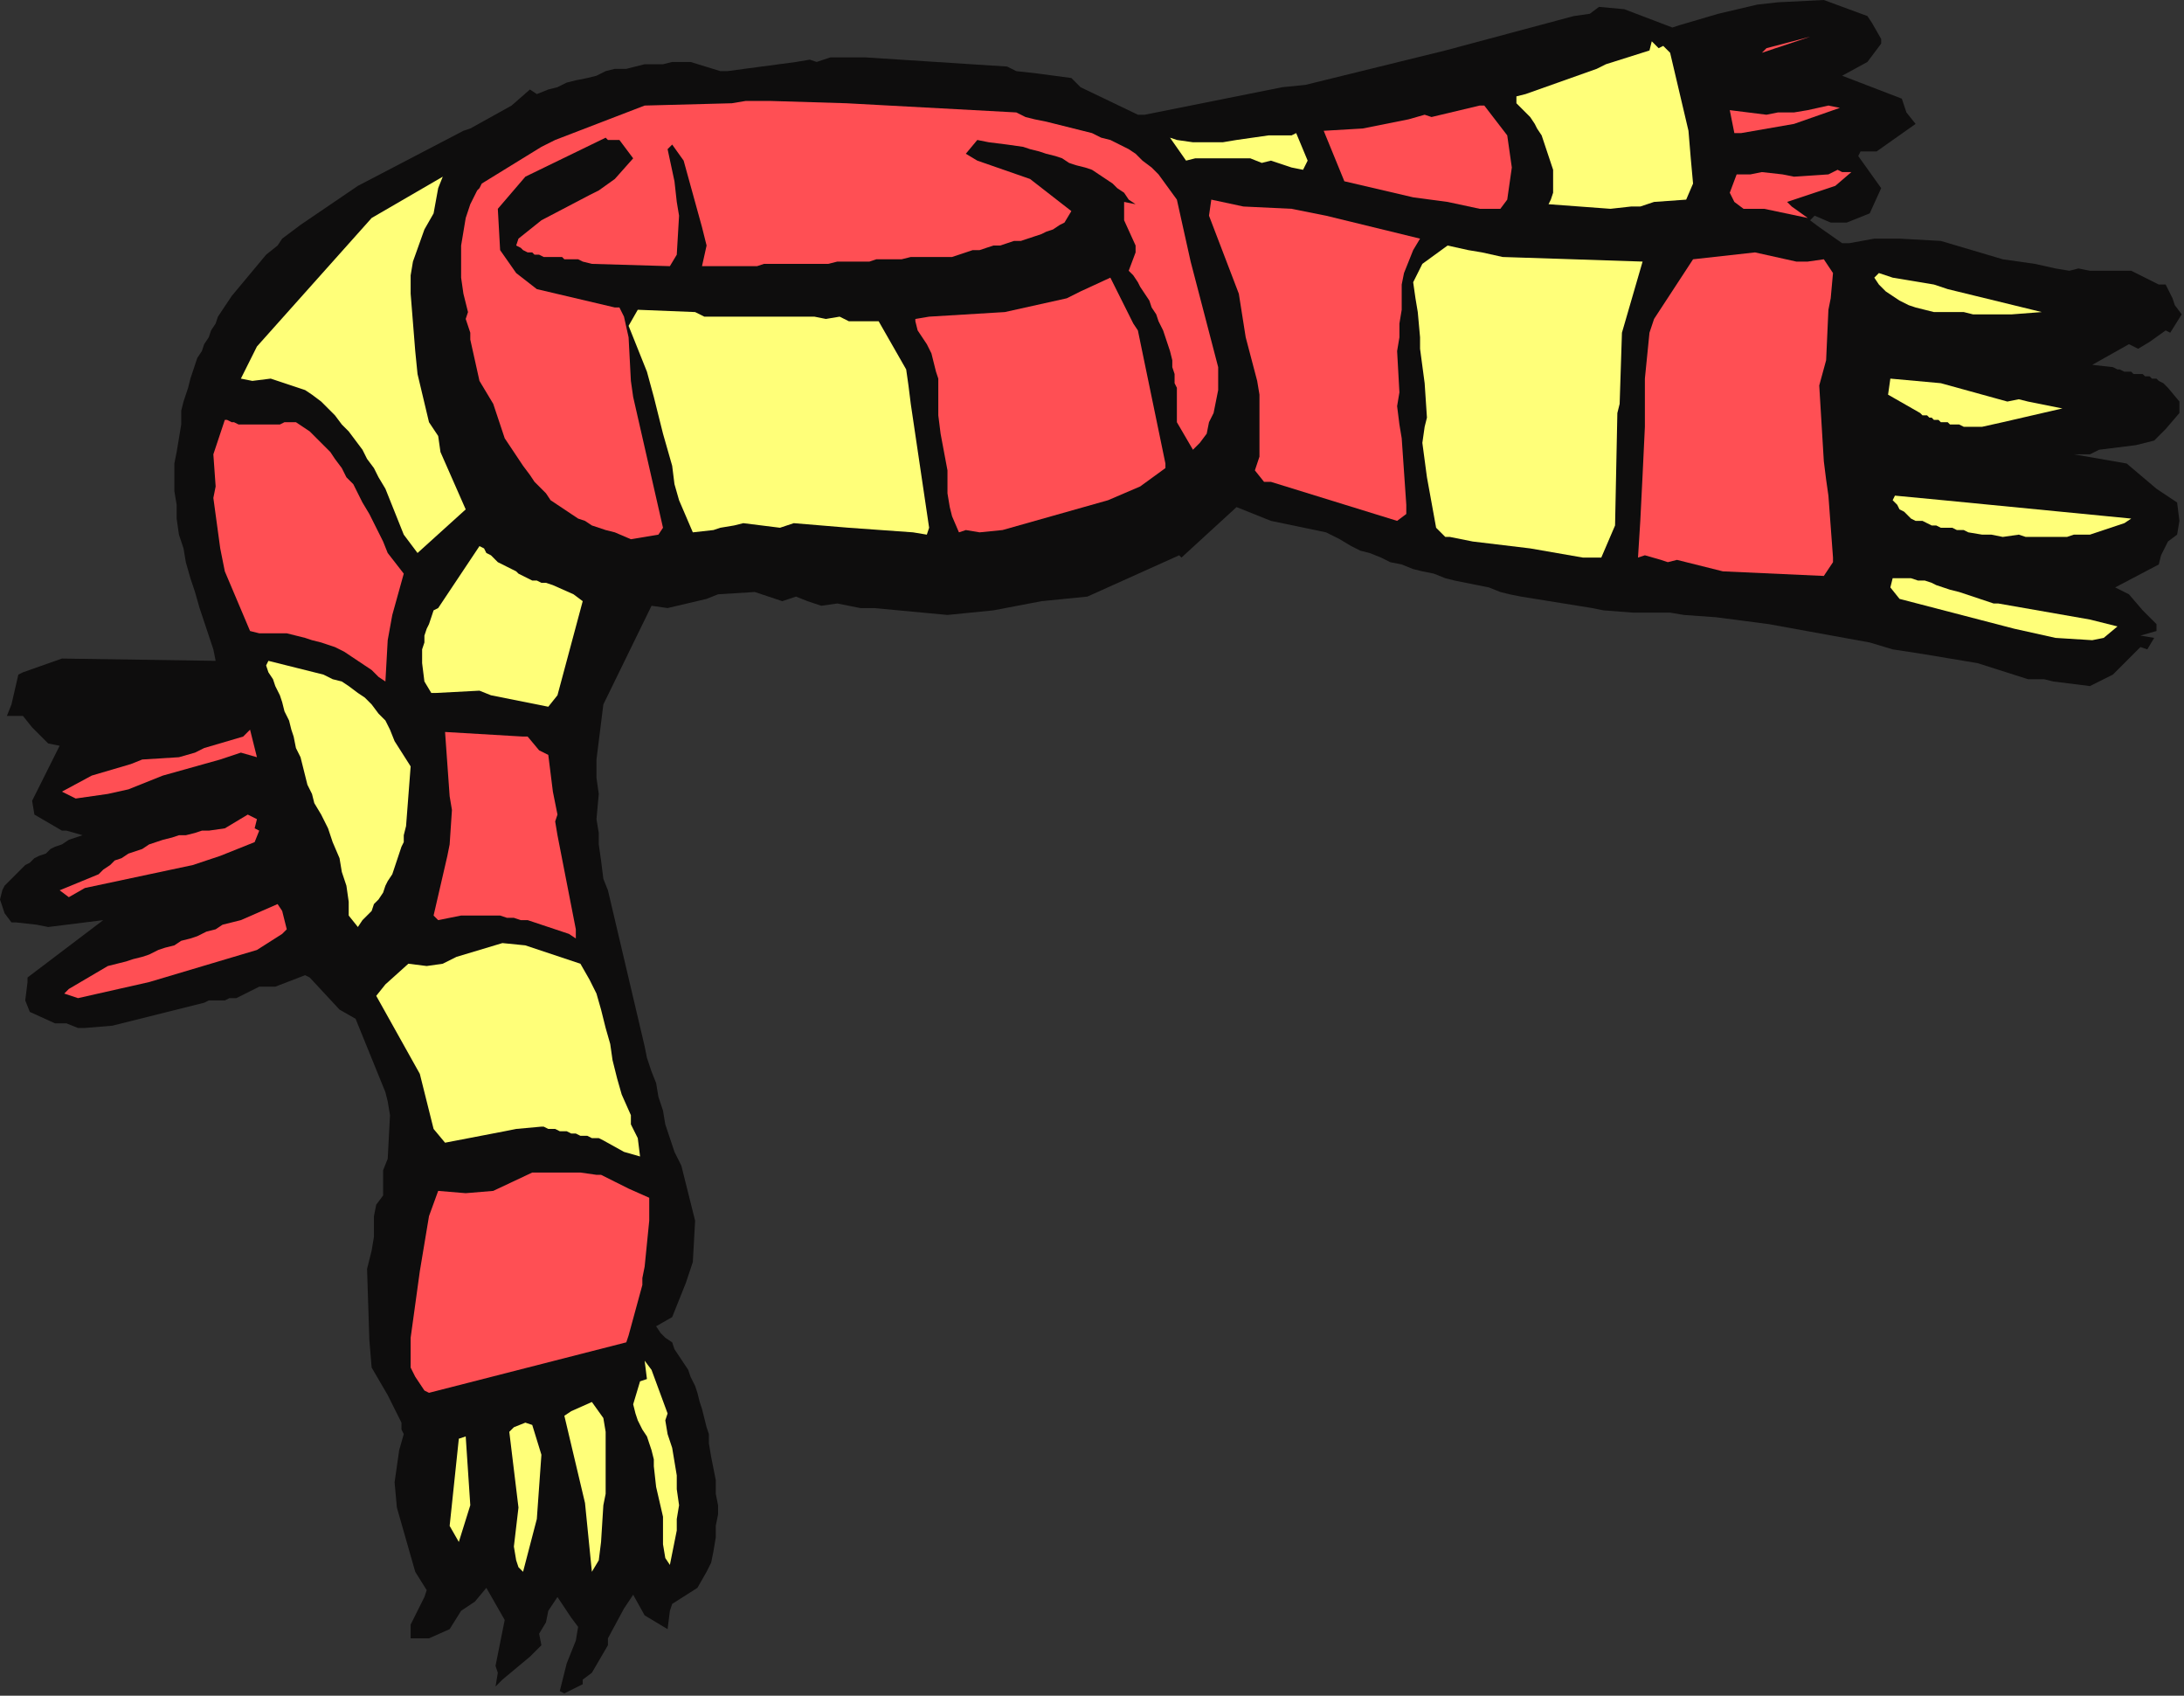
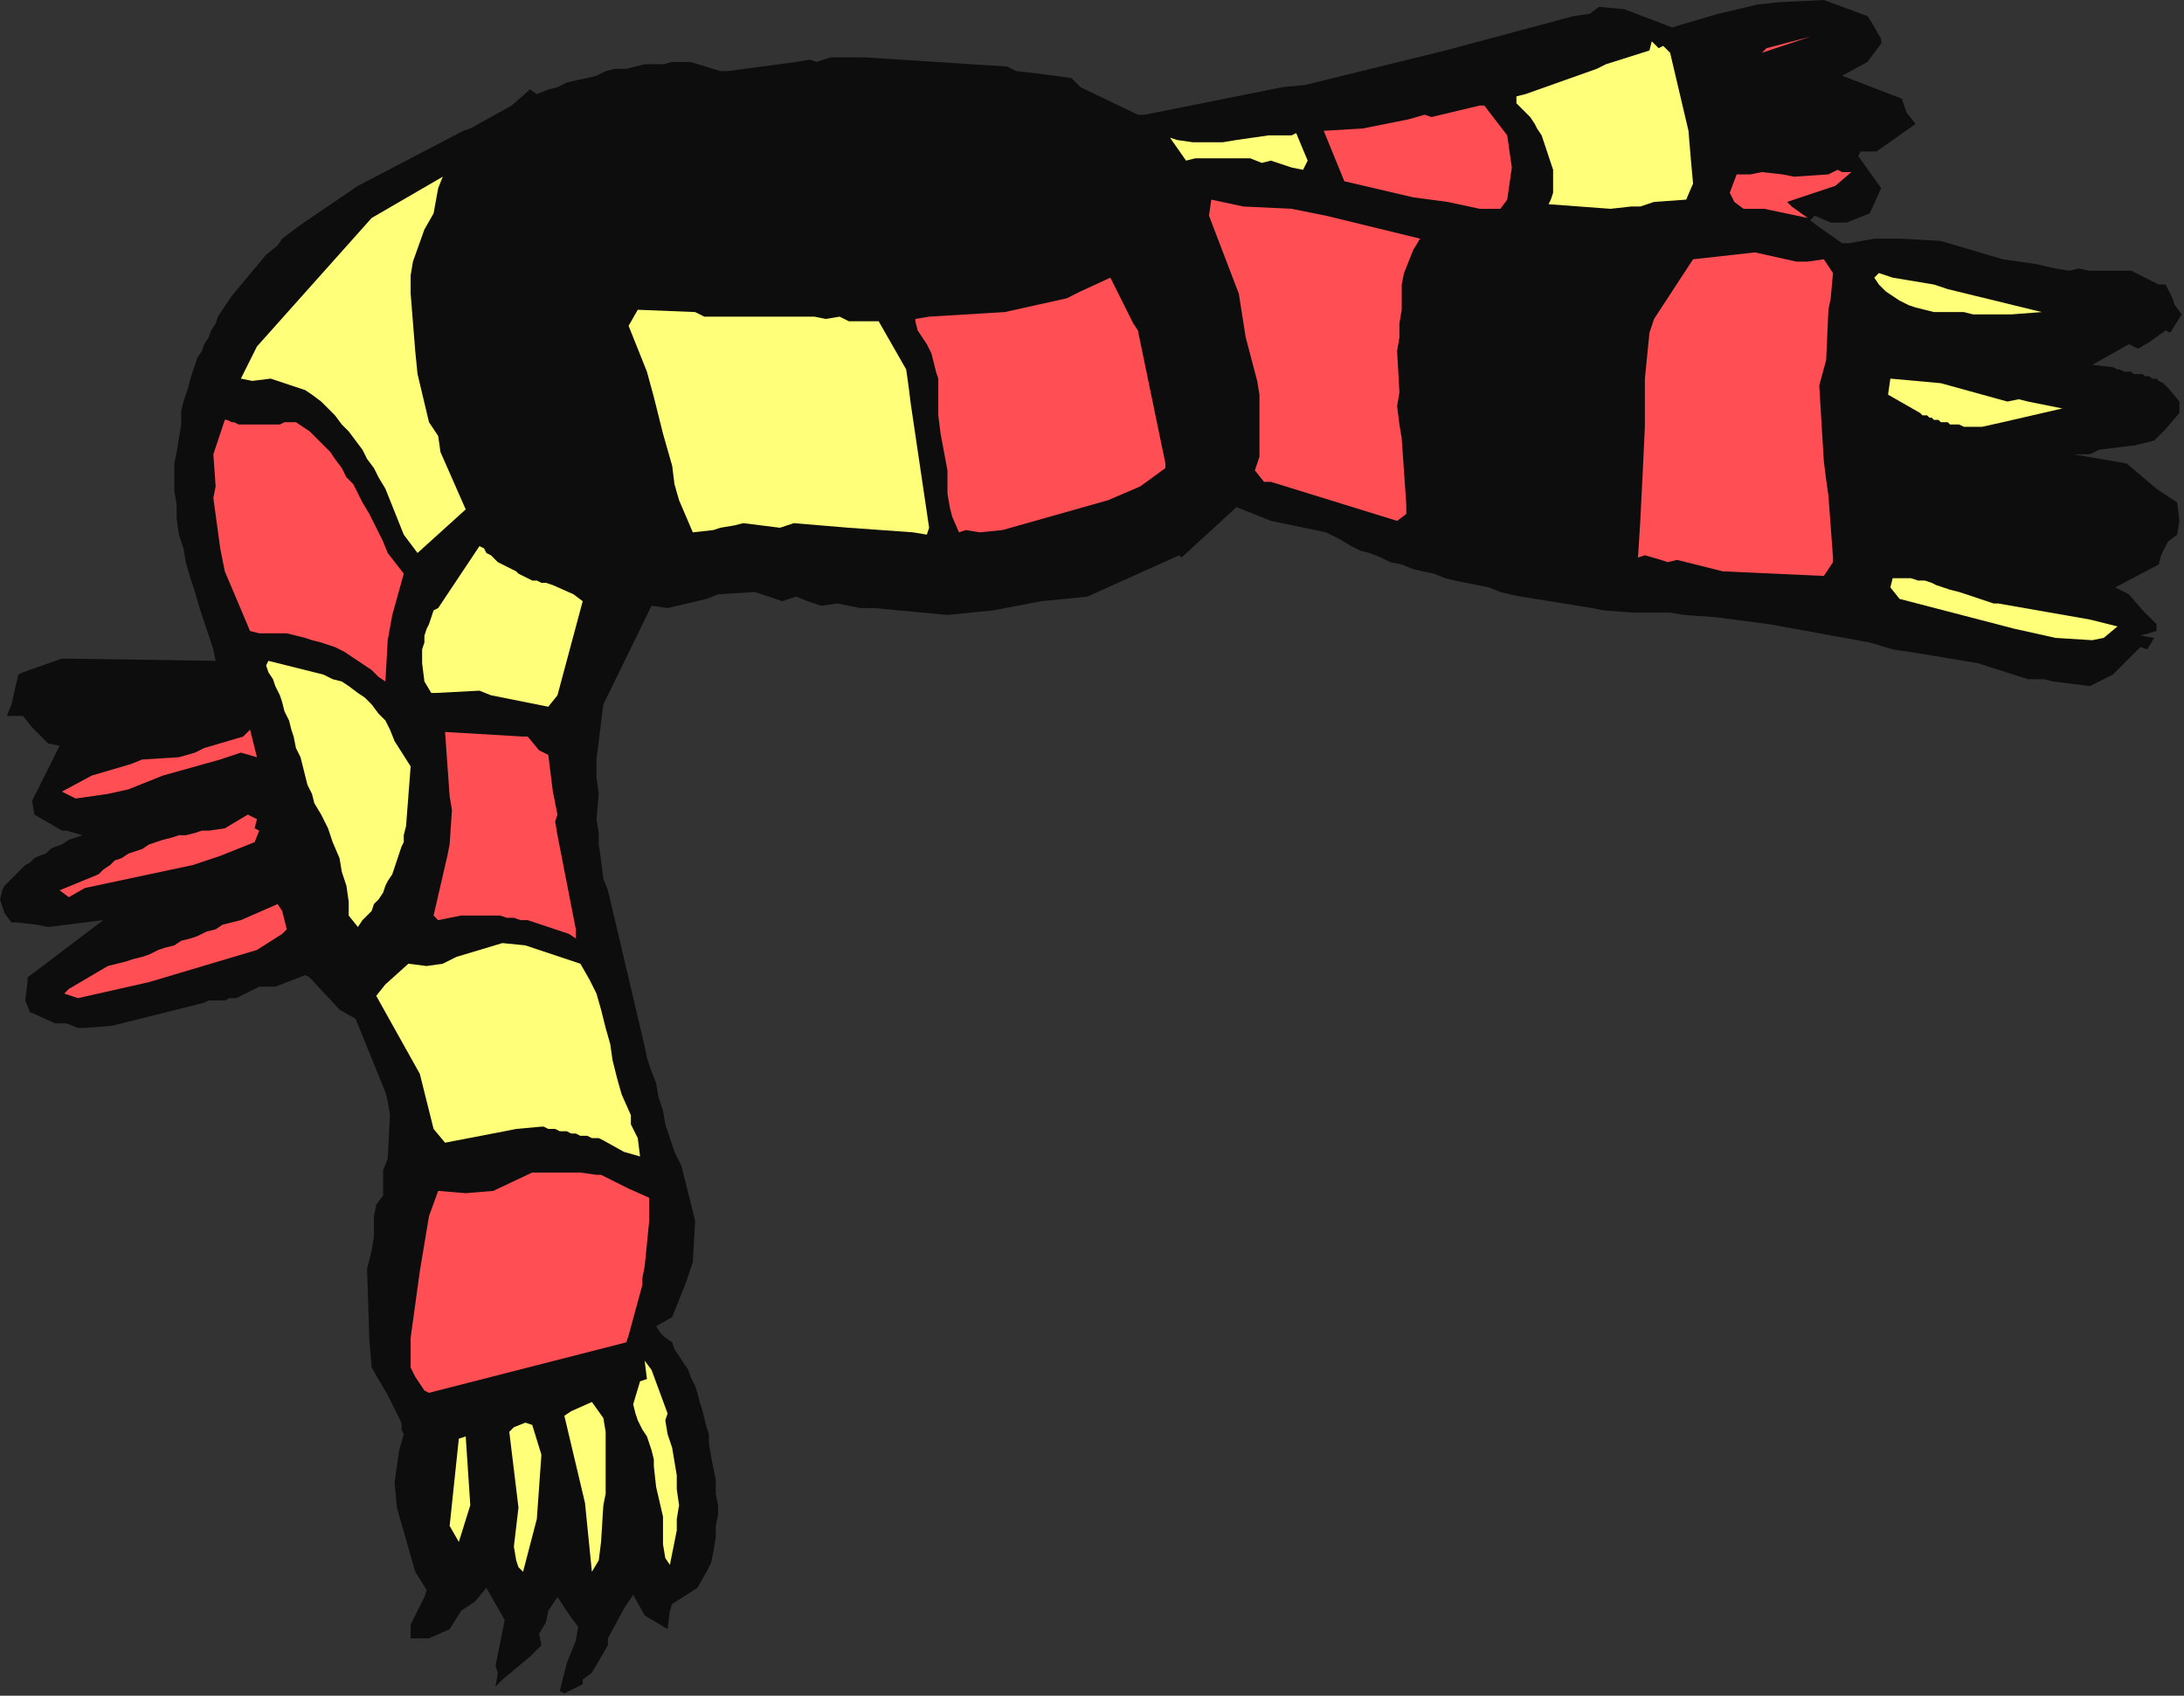
<svg xmlns="http://www.w3.org/2000/svg" xmlns:ns1="http://sodipodi.sourceforge.net/DTD/sodipodi-0.dtd" xmlns:ns2="http://www.inkscape.org/namespaces/inkscape" version="1.0" width="251.883mm" height="195.527mm" id="svg67" ns1:docname="CRNRC309.WMF">
  <rect width="100%" height="100%" fill="#333333" stroke="none" />
  <ns1:namedview pagecolor="#ffffff" bordercolor="#666666" borderopacity="1" objecttolerance="10" gridtolerance="10" guidetolerance="10" ns2:pageopacity="0" ns2:pageshadow="2" ns2:window-width="640" ns2:window-height="480" id="namedview69" />
  <defs id="defs3">
    <pattern id="WMFhbasepattern" patternUnits="userSpaceOnUse" width="6" height="6" x="0" y="0" />
  </defs>
  <path style="fill:#0e0d0d;fill-rule:evenodd;fill-opacity:1;stroke:none;" d="  M 10,293   L 27,287   L 94,288   L 93,283   L 91,277   L 89,271   L 87,265   L 85,258   L 83,252   L 81,245   L 80,239   L 78,233   L 77,226   L 77,220   L 76,214   L 76,208   L 76,202   L 77,197   L 78,191   L 79,185   L 79,179   L 80,175   L 81,172   L 82,169   L 83,165   L 84,162   L 85,159   L 86,156   L 88,153   L 89,150   L 91,147   L 92,144   L 94,141   L 95,138   L 97,135   L 99,132   L 101,129   L 116,111   L 121,107   L 123,104   L 131,98   L 156,81   L 202,57   L 205,56   L 223,46   L 231,39   L 234,41   L 239,39   L 243,38   L 247,36   L 251,35   L 256,34   L 260,33   L 264,31   L 268,30   L 273,30   L 277,29   L 281,28   L 285,28   L 289,28   L 293,27   L 297,27   L 301,27   L 314,31   L 317,31   L 347,27   L 353,26   L 356,27   L 362,25   L 371,25   L 377,25   L 439,29   L 443,31   L 452,32   L 467,34   L 471,38   L 496,50   L 499,50   L 559,38   L 569,37   L 630,22   L 686,7   L 693,6   L 697,3   L 708,4   L 729,12   L 732,11   L 749,6   L 766,2   L 775,1   L 795,0   L 814,7   L 816,10   L 820,17   L 820,19   L 814,27   L 803,33   L 829,43   L 831,49   L 835,54   L 818,66   L 811,66   L 810,68   L 820,82   L 815,93   L 805,97   L 798,97   L 791,94   L 789,96   L 793,99   L 803,106   L 806,106   L 817,104   L 828,104   L 846,105   L 873,113   L 887,115   L 896,117   L 902,118   L 906,117   L 911,118   L 929,118   L 941,124   L 944,124   L 947,130   L 948,133   L 951,137   L 946,145   L 944,144   L 937,149   L 932,152   L 928,150   L 912,159   L 921,160   L 923,161   L 924,161   L 926,162   L 927,162   L 929,162   L 930,163   L 932,163   L 934,163   L 935,164   L 937,164   L 938,165   L 940,165   L 941,166   L 943,167   L 944,168   L 945,169   L 950,175   L 950,180   L 944,187   L 939,192   L 931,194   L 915,196   L 911,198   L 904,198   L 927,202   L 940,213   L 949,219   L 950,227   L 949,233   L 945,236   L 942,242   L 941,246   L 922,256   L 928,259   L 934,266   L 940,272   L 940,275   L 933,277   L 939,278   L 936,283   L 933,282   L 921,294   L 911,299   L 895,297   L 891,296   L 884,296   L 862,289   L 838,285   L 825,283   L 815,280   L 771,272   L 748,269   L 734,268   L 728,267   L 712,267   L 699,266   L 694,265   L 663,260   L 658,259   L 654,258   L 649,256   L 644,255   L 639,254   L 634,253   L 630,252   L 625,250   L 620,249   L 616,248   L 611,246   L 606,245   L 602,243   L 597,241   L 593,240   L 589,238   L 584,235   L 578,232   L 554,227   L 539,221   L 515,243   L 514,242   L 474,260   L 454,262   L 433,266   L 413,268   L 381,265   L 375,265   L 365,263   L 358,264   L 352,262   L 347,260   L 341,262   L 338,261   L 329,258   L 313,259   L 308,261   L 291,265   L 284,264   L 263,307   L 262,315   L 261,323   L 260,331   L 260,339   L 261,346   L 260,357   L 261,363   L 261,368   L 262,375   L 263,383   L 265,388   L 281,456   L 282,461   L 284,467   L 286,472   L 287,478   L 289,484   L 290,490   L 292,496   L 294,502   L 297,508   L 303,532   L 302,550   L 299,559   L 293,574   L 286,578   L 288,581   L 290,583   L 293,585   L 294,588   L 296,591   L 298,594   L 300,597   L 301,600   L 303,604   L 304,607   L 305,611   L 306,614   L 307,618   L 308,622   L 309,625   L 309,629   L 310,635   L 311,640   L 312,645   L 312,651   L 313,656   L 313,660   L 312,665   L 312,670   L 311,676   L 310,681   L 308,685   L 304,692   L 293,699   L 292,702   L 291,710   L 281,704   L 276,695   L 272,701   L 265,714   L 265,717   L 258,729   L 254,732   L 254,734   L 246,738   L 244,737   L 246,729   L 247,725   L 251,715   L 252,709   L 249,705   L 243,696   L 239,702   L 238,707   L 235,712   L 236,717   L 231,722   L 219,732   L 216,735   L 217,729   L 216,726   L 220,706   L 212,692   L 207,698   L 201,702   L 196,710   L 187,714   L 179,714   L 179,708   L 185,696   L 186,693   L 181,685   L 173,657   L 172,646   L 174,632   L 176,625   L 175,623   L 175,620   L 169,608   L 162,596   L 161,584   L 160,553   L 162,545   L 163,539   L 163,530   L 164,525   L 167,521   L 167,510   L 169,505   L 170,486   L 169,480   L 168,476   L 155,444   L 148,440   L 135,426   L 133,425   L 120,430   L 113,430   L 109,432   L 103,435   L 101,435   L 100,435   L 98,436   L 97,436   L 95,436   L 93,436   L 91,436   L 89,437   L 49,447   L 37,448   L 34,448   L 29,446   L 24,446   L 13,441   L 11,436   L 12,428   L 12,426   L 45,401   L 21,404   L 16,403   L 7,402   L 5,402   L 2,398   L 0,392   L 1,388   L 2,386   L 4,384   L 6,382   L 7,381   L 9,379   L 11,377   L 13,376   L 15,374   L 17,373   L 20,372   L 22,370   L 24,369   L 27,368   L 30,366   L 33,365   L 36,364   L 29,362   L 27,362   L 15,355   L 14,349   L 16,345   L 26,325   L 21,324   L 17,320   L 14,317   L 10,312   L 3,312   L 5,307   L 8,294   L 10,293  z " id="path5" />
  <path style="fill:#ffff79;fill-rule:evenodd;fill-opacity:1;stroke:none;" d="  M 112,151   L 162,95   L 193,77   L 191,82   L 189,93   L 185,100   L 180,114   L 179,120   L 179,128   L 181,153   L 182,163   L 187,184   L 191,190   L 192,197   L 203,222   L 182,241   L 176,233   L 174,228   L 172,223   L 170,218   L 168,213   L 165,208   L 163,204   L 160,200   L 158,196   L 155,192   L 152,188   L 149,185   L 146,181   L 143,178   L 140,175   L 136,172   L 133,170   L 118,165   L 110,166   L 105,165   L 112,151  z " id="path7" />
  <path style="fill:#ff4f54;fill-rule:evenodd;fill-opacity:1;stroke:none;" d="  M 98,183   L 99,183   L 101,184   L 102,184   L 104,185   L 105,185   L 107,185   L 108,185   L 110,185   L 112,185   L 113,185   L 115,185   L 116,185   L 118,185   L 120,185   L 122,185   L 124,184   L 125,184   L 129,184   L 132,186   L 135,188   L 138,191   L 141,194   L 144,197   L 146,200   L 149,204   L 151,208   L 154,211   L 156,215   L 158,219   L 161,224   L 163,228   L 165,232   L 167,236   L 169,241   L 176,250   L 171,268   L 169,279   L 168,297   L 165,295   L 162,292   L 159,290   L 156,288   L 153,286   L 150,284   L 146,282   L 143,281   L 140,280   L 136,279   L 133,278   L 129,277   L 125,276   L 121,276   L 117,276   L 113,276   L 109,275   L 98,249   L 96,239   L 93,217   L 94,212   L 93,198   L 98,183  z " id="path9" />
  <path style="fill:#ff4f54;fill-rule:evenodd;fill-opacity:1;stroke:none;" d="  M 27,345   L 40,338   L 57,333   L 62,331   L 78,330   L 85,328   L 89,326   L 106,321   L 109,318   L 112,330   L 105,328   L 96,331   L 71,338   L 56,344   L 47,346   L 33,348   L 27,345  z " id="path11" />
  <path style="fill:#ff4f54;fill-rule:evenodd;fill-opacity:1;stroke:none;" d="  M 26,388   L 43,381   L 45,379   L 48,377   L 50,375   L 53,374   L 56,372   L 59,371   L 62,370   L 65,368   L 68,367   L 71,366   L 75,365   L 78,364   L 81,364   L 85,363   L 88,362   L 91,362   L 98,361   L 108,355   L 112,357   L 111,361   L 113,362   L 111,367   L 96,373   L 84,377   L 37,387   L 30,391   L 26,388  z " id="path13" />
-   <path style="fill:#ff4f54;fill-rule:evenodd;fill-opacity:1;stroke:none;" d="  M 209,82   L 210,80   L 236,64   L 242,61   L 281,46   L 319,45   L 325,44   L 331,44   L 336,44   L 369,45   L 443,49   L 447,51   L 451,52   L 456,53   L 460,54   L 464,55   L 468,56   L 472,57   L 476,58   L 480,60   L 484,61   L 488,63   L 492,65   L 495,67   L 498,70   L 502,73   L 505,76   L 513,87   L 519,114   L 531,160   L 531,165   L 531,170   L 530,175   L 529,180   L 527,184   L 526,189   L 523,193   L 520,196   L 513,184   L 513,179   L 513,169   L 512,167   L 512,163   L 511,160   L 511,157   L 510,153   L 509,150   L 508,147   L 507,144   L 505,140   L 504,137   L 502,134   L 501,131   L 499,128   L 497,125   L 496,123   L 494,120   L 492,118   L 495,110   L 495,107   L 490,96   L 490,88   L 495,89   L 492,87   L 490,84   L 487,82   L 485,80   L 482,78   L 479,76   L 476,74   L 473,73   L 469,72   L 466,71   L 463,69   L 460,68   L 456,67   L 453,66   L 449,65   L 446,64   L 439,63   L 431,62   L 426,61   L 421,67   L 426,70   L 449,78   L 467,92   L 464,97   L 462,98   L 459,100   L 456,101   L 454,102   L 451,103   L 448,104   L 445,105   L 442,105   L 439,106   L 436,107   L 433,107   L 430,108   L 427,109   L 424,109   L 421,110   L 418,111   L 415,112   L 411,112   L 407,112   L 404,112   L 400,112   L 397,112   L 393,113   L 389,113   L 386,113   L 382,113   L 379,114   L 375,114   L 372,114   L 368,114   L 365,114   L 361,115   L 358,115   L 354,115   L 351,115   L 347,115   L 344,115   L 340,115   L 337,115   L 333,115   L 330,116   L 326,116   L 323,116   L 320,116   L 316,116   L 313,116   L 309,116   L 306,116   L 308,107   L 306,99   L 298,70   L 293,63   L 291,65   L 294,79   L 295,88   L 296,94   L 295,111   L 292,116   L 258,115   L 254,114   L 252,113   L 250,113   L 248,113   L 246,113   L 245,112   L 243,112   L 241,112   L 239,112   L 237,112   L 235,111   L 233,111   L 232,110   L 230,110   L 228,109   L 227,108   L 225,107   L 226,104   L 236,96   L 257,85   L 261,83   L 268,78   L 276,69   L 270,61   L 265,61   L 264,60   L 229,77   L 217,91   L 218,109   L 225,119   L 234,126   L 268,134   L 270,134   L 272,138   L 274,147   L 275,166   L 276,173   L 289,230   L 287,233   L 275,235   L 268,232   L 264,231   L 261,230   L 258,229   L 255,227   L 252,226   L 249,224   L 246,222   L 243,220   L 240,218   L 238,215   L 235,212   L 233,210   L 231,207   L 228,203   L 226,200   L 224,197   L 220,191   L 215,176   L 209,166   L 205,148   L 205,145   L 203,139   L 204,136   L 202,128   L 201,121   L 201,114   L 201,107   L 202,101   L 203,95   L 205,89   L 208,83   L 209,82  z " id="path15" />
  <path style="fill:#ff4f54;fill-rule:evenodd;fill-opacity:1;stroke:none;" d="  M 30,431   L 47,421   L 51,420   L 55,419   L 58,418   L 62,417   L 65,416   L 69,414   L 72,413   L 76,412   L 79,410   L 83,409   L 86,408   L 90,406   L 94,405   L 97,403   L 101,402   L 105,401   L 121,394   L 123,397   L 125,405   L 123,407   L 112,414   L 65,428   L 34,435   L 28,433   L 30,431  z " id="path17" />
  <path style="fill:#ffff79;fill-rule:evenodd;fill-opacity:1;stroke:none;" d="  M 117,288   L 121,289   L 125,290   L 129,291   L 133,292   L 137,293   L 141,294   L 145,296   L 149,297   L 152,299   L 156,302   L 159,304   L 162,307   L 165,311   L 168,314   L 170,318   L 172,323   L 179,334   L 177,360   L 176,364   L 176,367   L 175,369   L 174,372   L 173,375   L 172,378   L 171,381   L 169,384   L 168,386   L 167,389   L 165,392   L 163,394   L 162,397   L 160,399   L 158,401   L 156,404   L 152,399   L 152,393   L 151,386   L 149,380   L 148,374   L 145,367   L 143,361   L 140,355   L 137,350   L 136,346   L 134,342   L 133,338   L 132,334   L 131,330   L 129,326   L 128,321   L 127,318   L 126,314   L 124,310   L 123,306   L 122,303   L 120,299   L 119,296   L 117,293   L 116,290   L 117,288  z " id="path19" />
  <path style="fill:#ffff79;fill-rule:evenodd;fill-opacity:1;stroke:none;" d="  M 191,265   L 209,238   L 211,239   L 212,241   L 214,242   L 216,244   L 217,245   L 219,246   L 221,247   L 223,248   L 225,249   L 226,250   L 228,251   L 230,252   L 232,253   L 234,253   L 236,254   L 238,254   L 241,255   L 250,259   L 254,262   L 243,303   L 239,308   L 214,303   L 209,301   L 190,302   L 188,302   L 185,297   L 184,289   L 184,286   L 184,283   L 185,280   L 185,277   L 186,274   L 187,272   L 188,269   L 189,266   L 191,265  z " id="path21" />
  <path style="fill:#ffff79;fill-rule:evenodd;fill-opacity:1;stroke:none;" d="  M 278,135   L 303,136   L 307,138   L 355,138   L 360,139   L 366,138   L 370,140   L 383,140   L 395,161   L 396,168   L 397,176   L 405,230   L 404,233   L 398,232   L 370,230   L 346,228   L 340,230   L 324,228   L 320,229   L 314,230   L 311,231   L 302,232   L 299,225   L 296,218   L 294,211   L 293,203   L 291,196   L 289,189   L 287,181   L 285,173   L 282,162   L 274,142   L 278,135  z " id="path23" />
  <path style="fill:#ff4f54;fill-rule:evenodd;fill-opacity:1;stroke:none;" d="  M 194,319   L 228,321   L 230,321   L 235,327   L 239,329   L 241,345   L 243,355   L 242,358   L 243,364   L 251,405   L 251,409   L 248,407   L 245,406   L 242,405   L 239,404   L 236,403   L 233,402   L 230,401   L 227,401   L 224,400   L 221,400   L 218,399   L 214,399   L 211,399   L 207,399   L 204,399   L 201,399   L 191,401   L 189,399   L 195,373   L 196,368   L 197,353   L 196,347   L 194,319  z " id="path25" />
  <path style="fill:#ffff79;fill-rule:evenodd;fill-opacity:1;stroke:none;" d="  M 168,429   L 178,420   L 186,421   L 193,420   L 199,417   L 219,411   L 229,412   L 253,420   L 257,427   L 260,433   L 262,440   L 264,448   L 266,455   L 267,462   L 269,470   L 271,477   L 275,486   L 275,490   L 278,496   L 279,504   L 272,502   L 263,497   L 261,496   L 259,496   L 258,496   L 256,495   L 254,495   L 253,495   L 251,494   L 249,494   L 247,493   L 246,493   L 244,493   L 242,492   L 241,492   L 239,492   L 237,491   L 236,491   L 225,492   L 220,493   L 194,498   L 189,492   L 183,468   L 164,434   L 168,429  z " id="path27" />
  <path style="fill:#ff4f54;fill-rule:evenodd;fill-opacity:1;stroke:none;" d="  M 191,519   L 203,520   L 215,519   L 232,511   L 240,511   L 253,511   L 260,512   L 262,512   L 268,515   L 274,518   L 283,522   L 283,532   L 281,552   L 280,557   L 280,560   L 274,582   L 273,585   L 187,607   L 185,606   L 181,600   L 179,596   L 179,583   L 183,554   L 187,530   L 191,519  z " id="path29" />
  <path style="fill:#ff4f54;fill-rule:evenodd;fill-opacity:1;stroke:none;" d="  M 399,139   L 405,138   L 438,136   L 465,130   L 471,127   L 484,121   L 494,141   L 496,144   L 508,202   L 508,204   L 497,212   L 483,218   L 437,231   L 427,232   L 421,231   L 418,232   L 415,225   L 414,221   L 413,215   L 413,205   L 410,189   L 409,181   L 409,169   L 409,165   L 408,162   L 407,158   L 406,154   L 404,150   L 402,147   L 400,144   L 399,140   L 399,139  z " id="path31" />
  <path style="fill:#ffff79;fill-rule:evenodd;fill-opacity:1;stroke:none;" d="  M 200,627   L 203,626   L 205,656   L 200,672   L 196,665   L 200,627  z " id="path33" />
  <path style="fill:#ffff79;fill-rule:evenodd;fill-opacity:1;stroke:none;" d="  M 510,60   L 513,61   L 520,62   L 527,62   L 533,62   L 539,61   L 553,59   L 563,59   L 565,58   L 570,70   L 568,74   L 563,73   L 554,70   L 550,71   L 545,69   L 528,69   L 521,69   L 517,70   L 510,60  z " id="path35" />
  <path style="fill:#ffff79;fill-rule:evenodd;fill-opacity:1;stroke:none;" d="  M 224,622   L 229,620   L 232,621   L 236,634   L 234,662   L 228,685   L 226,683   L 225,680   L 224,674   L 226,657   L 222,624   L 224,622  z " id="path37" />
  <path style="fill:#ffff79;fill-rule:evenodd;fill-opacity:1;stroke:none;" d="  M 249,615   L 258,611   L 263,618   L 264,624   L 264,651   L 263,656   L 262,672   L 261,680   L 258,685   L 255,655   L 246,617   L 249,615  z " id="path39" />
  <path style="fill:#ff4f54;fill-rule:evenodd;fill-opacity:1;stroke:none;" d="  M 528,87   L 542,90   L 563,91   L 578,94   L 619,104   L 616,109   L 614,114   L 612,119   L 611,124   L 611,130   L 611,135   L 610,141   L 610,147   L 609,153   L 610,171   L 609,177   L 610,185   L 611,191   L 613,220   L 613,222   L 613,224   L 609,227   L 554,210   L 551,210   L 547,205   L 549,199   L 549,172   L 548,166   L 543,147   L 540,128   L 527,94   L 528,87  z " id="path41" />
  <path style="fill:#ffff79;fill-rule:evenodd;fill-opacity:1;stroke:none;" d="  M 281,593   L 284,597   L 291,616   L 290,619   L 291,625   L 293,631   L 294,637   L 295,643   L 295,649   L 296,656   L 295,662   L 295,667   L 292,682   L 290,679   L 289,673   L 289,661   L 286,648   L 285,639   L 285,636   L 284,632   L 283,629   L 282,626   L 280,623   L 278,619   L 277,616   L 276,612   L 279,602   L 282,601   L 281,593  z " id="path43" />
  <path style="fill:#ff4f54;fill-rule:evenodd;fill-opacity:1;stroke:none;" d="  M 577,57   L 594,56   L 614,52   L 621,50   L 624,51   L 645,46   L 647,46   L 657,59   L 659,73   L 657,87   L 654,91   L 645,91   L 631,88   L 616,86   L 586,79   L 577,57  z " id="path45" />
-   <path style="fill:#ffff79;fill-rule:evenodd;fill-opacity:1;stroke:none;" d="  M 620,115   L 631,107   L 640,109   L 646,110   L 655,112   L 716,114   L 707,145   L 706,176   L 705,180   L 704,229   L 698,243   L 690,243   L 667,239   L 642,236   L 632,234   L 630,234   L 626,230   L 622,208   L 620,193   L 621,186   L 622,182   L 621,167   L 619,152   L 619,147   L 618,136   L 617,130   L 616,123   L 620,115  z " id="path47" />
  <path style="fill:#ffff79;fill-rule:evenodd;fill-opacity:1;stroke:none;" d="  M 661,42   L 665,41   L 696,30   L 700,28   L 719,22   L 720,18   L 723,21   L 725,20   L 728,23   L 736,57   L 737,69   L 738,80   L 735,87   L 721,88   L 715,90   L 711,90   L 702,91   L 675,89   L 676,87   L 677,84   L 677,81   L 677,78   L 677,74   L 676,71   L 675,68   L 674,65   L 673,62   L 672,59   L 670,56   L 669,54   L 667,51   L 665,49   L 663,47   L 661,45   L 661,42  z " id="path49" />
-   <path style="fill:#ff4f54;fill-rule:evenodd;fill-opacity:1;stroke:none;" d="  M 754,48   L 770,50   L 775,49   L 782,49   L 788,48   L 797,46   L 802,47   L 782,54   L 759,58   L 756,58   L 754,48  z " id="path51" />
  <path style="fill:#ff4f54;fill-rule:evenodd;fill-opacity:1;stroke:none;" d="  M 770,21   L 789,16   L 768,23   L 770,21  z " id="path53" />
  <path style="fill:#ff4f54;fill-rule:evenodd;fill-opacity:1;stroke:none;" d="  M 721,139   L 738,113   L 765,110   L 783,114   L 788,114   L 795,113   L 799,119   L 798,130   L 797,135   L 796,157   L 793,168   L 795,201   L 796,209   L 797,216   L 799,243   L 799,245   L 795,251   L 751,249   L 731,244   L 727,245   L 724,244   L 717,242   L 714,243   L 715,227   L 716,207   L 717,186   L 717,165   L 719,145   L 721,139  z " id="path55" />
  <path style="fill:#ff4f54;fill-rule:evenodd;fill-opacity:1;stroke:none;" d="  M 757,76   L 763,76   L 768,75   L 777,76   L 782,77   L 797,76   L 801,74   L 803,75   L 807,75   L 800,81   L 779,88   L 781,90   L 788,95   L 769,91   L 760,91   L 756,88   L 754,84   L 757,76  z " id="path57" />
  <path style="fill:#ffff79;fill-rule:evenodd;fill-opacity:1;stroke:none;" d="  M 819,119   L 825,121   L 843,124   L 849,126   L 890,136   L 877,137   L 872,137   L 868,137   L 864,137   L 860,137   L 856,136   L 851,136   L 847,136   L 843,136   L 839,135   L 835,134   L 832,133   L 828,131   L 825,129   L 822,127   L 819,124   L 817,121   L 819,119  z " id="path59" />
  <path style="fill:#ffff79;fill-rule:evenodd;fill-opacity:1;stroke:none;" d="  M 824,165   L 846,167   L 875,175   L 880,174   L 884,175   L 899,178   L 873,184   L 864,186   L 858,186   L 857,186   L 856,186   L 854,185   L 853,185   L 851,185   L 850,185   L 849,184   L 847,184   L 846,184   L 845,183   L 843,183   L 842,182   L 841,182   L 840,181   L 838,181   L 837,180   L 823,172   L 824,165  z " id="path61" />
-   <path style="fill:#ffff79;fill-rule:evenodd;fill-opacity:1;stroke:none;" d="  M 826,216   L 847,218   L 929,226   L 926,228   L 923,229   L 920,230   L 917,231   L 914,232   L 911,233   L 907,233   L 904,233   L 901,234   L 898,234   L 895,234   L 892,234   L 889,234   L 886,234   L 883,234   L 880,233   L 873,234   L 868,233   L 864,233   L 858,232   L 856,231   L 853,231   L 851,230   L 849,230   L 846,230   L 844,229   L 842,229   L 840,228   L 838,227   L 835,227   L 833,226   L 832,225   L 830,223   L 828,222   L 827,220   L 825,218   L 826,216  z " id="path63" />
  <path style="fill:#ffff79;fill-rule:evenodd;fill-opacity:1;stroke:none;" d="  M 825,252   L 828,252   L 830,252   L 833,252   L 836,253   L 839,253   L 842,254   L 844,255   L 847,256   L 850,257   L 854,258   L 857,259   L 860,260   L 863,261   L 866,262   L 869,263   L 871,263   L 911,270   L 923,273   L 917,278   L 912,279   L 896,278   L 878,274   L 828,261   L 824,256   L 825,252  z " id="path65" />
</svg>